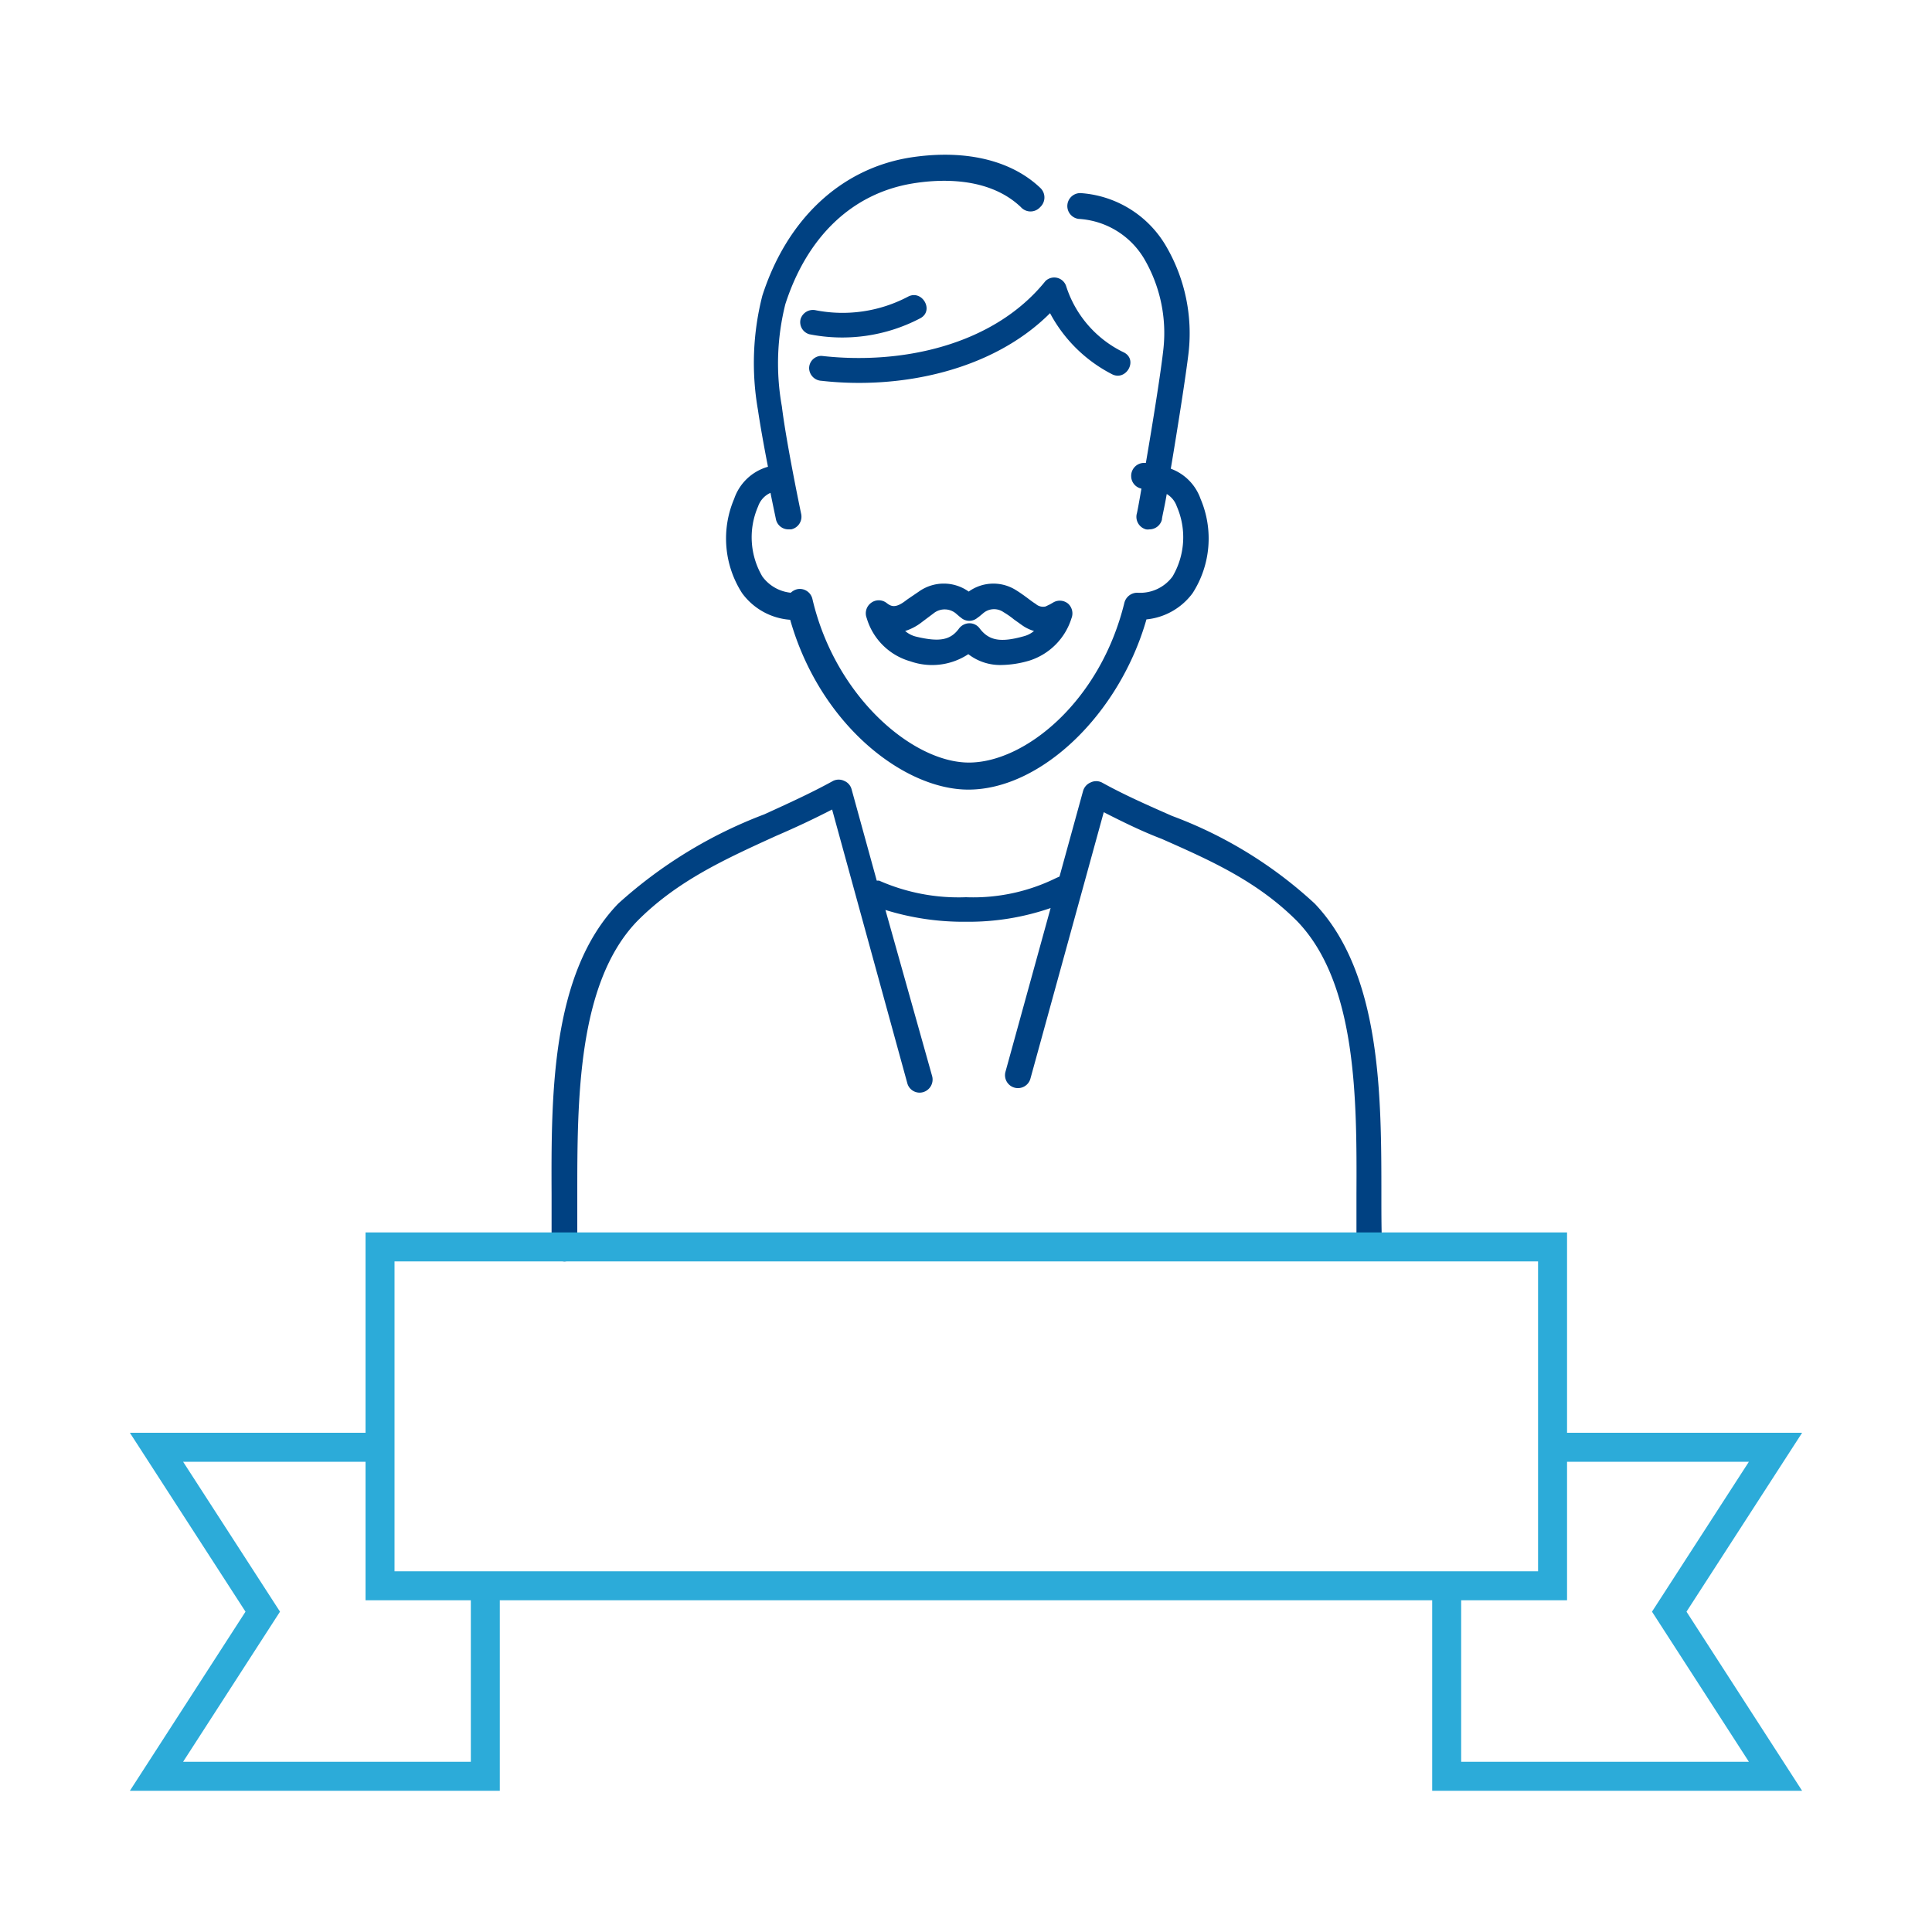
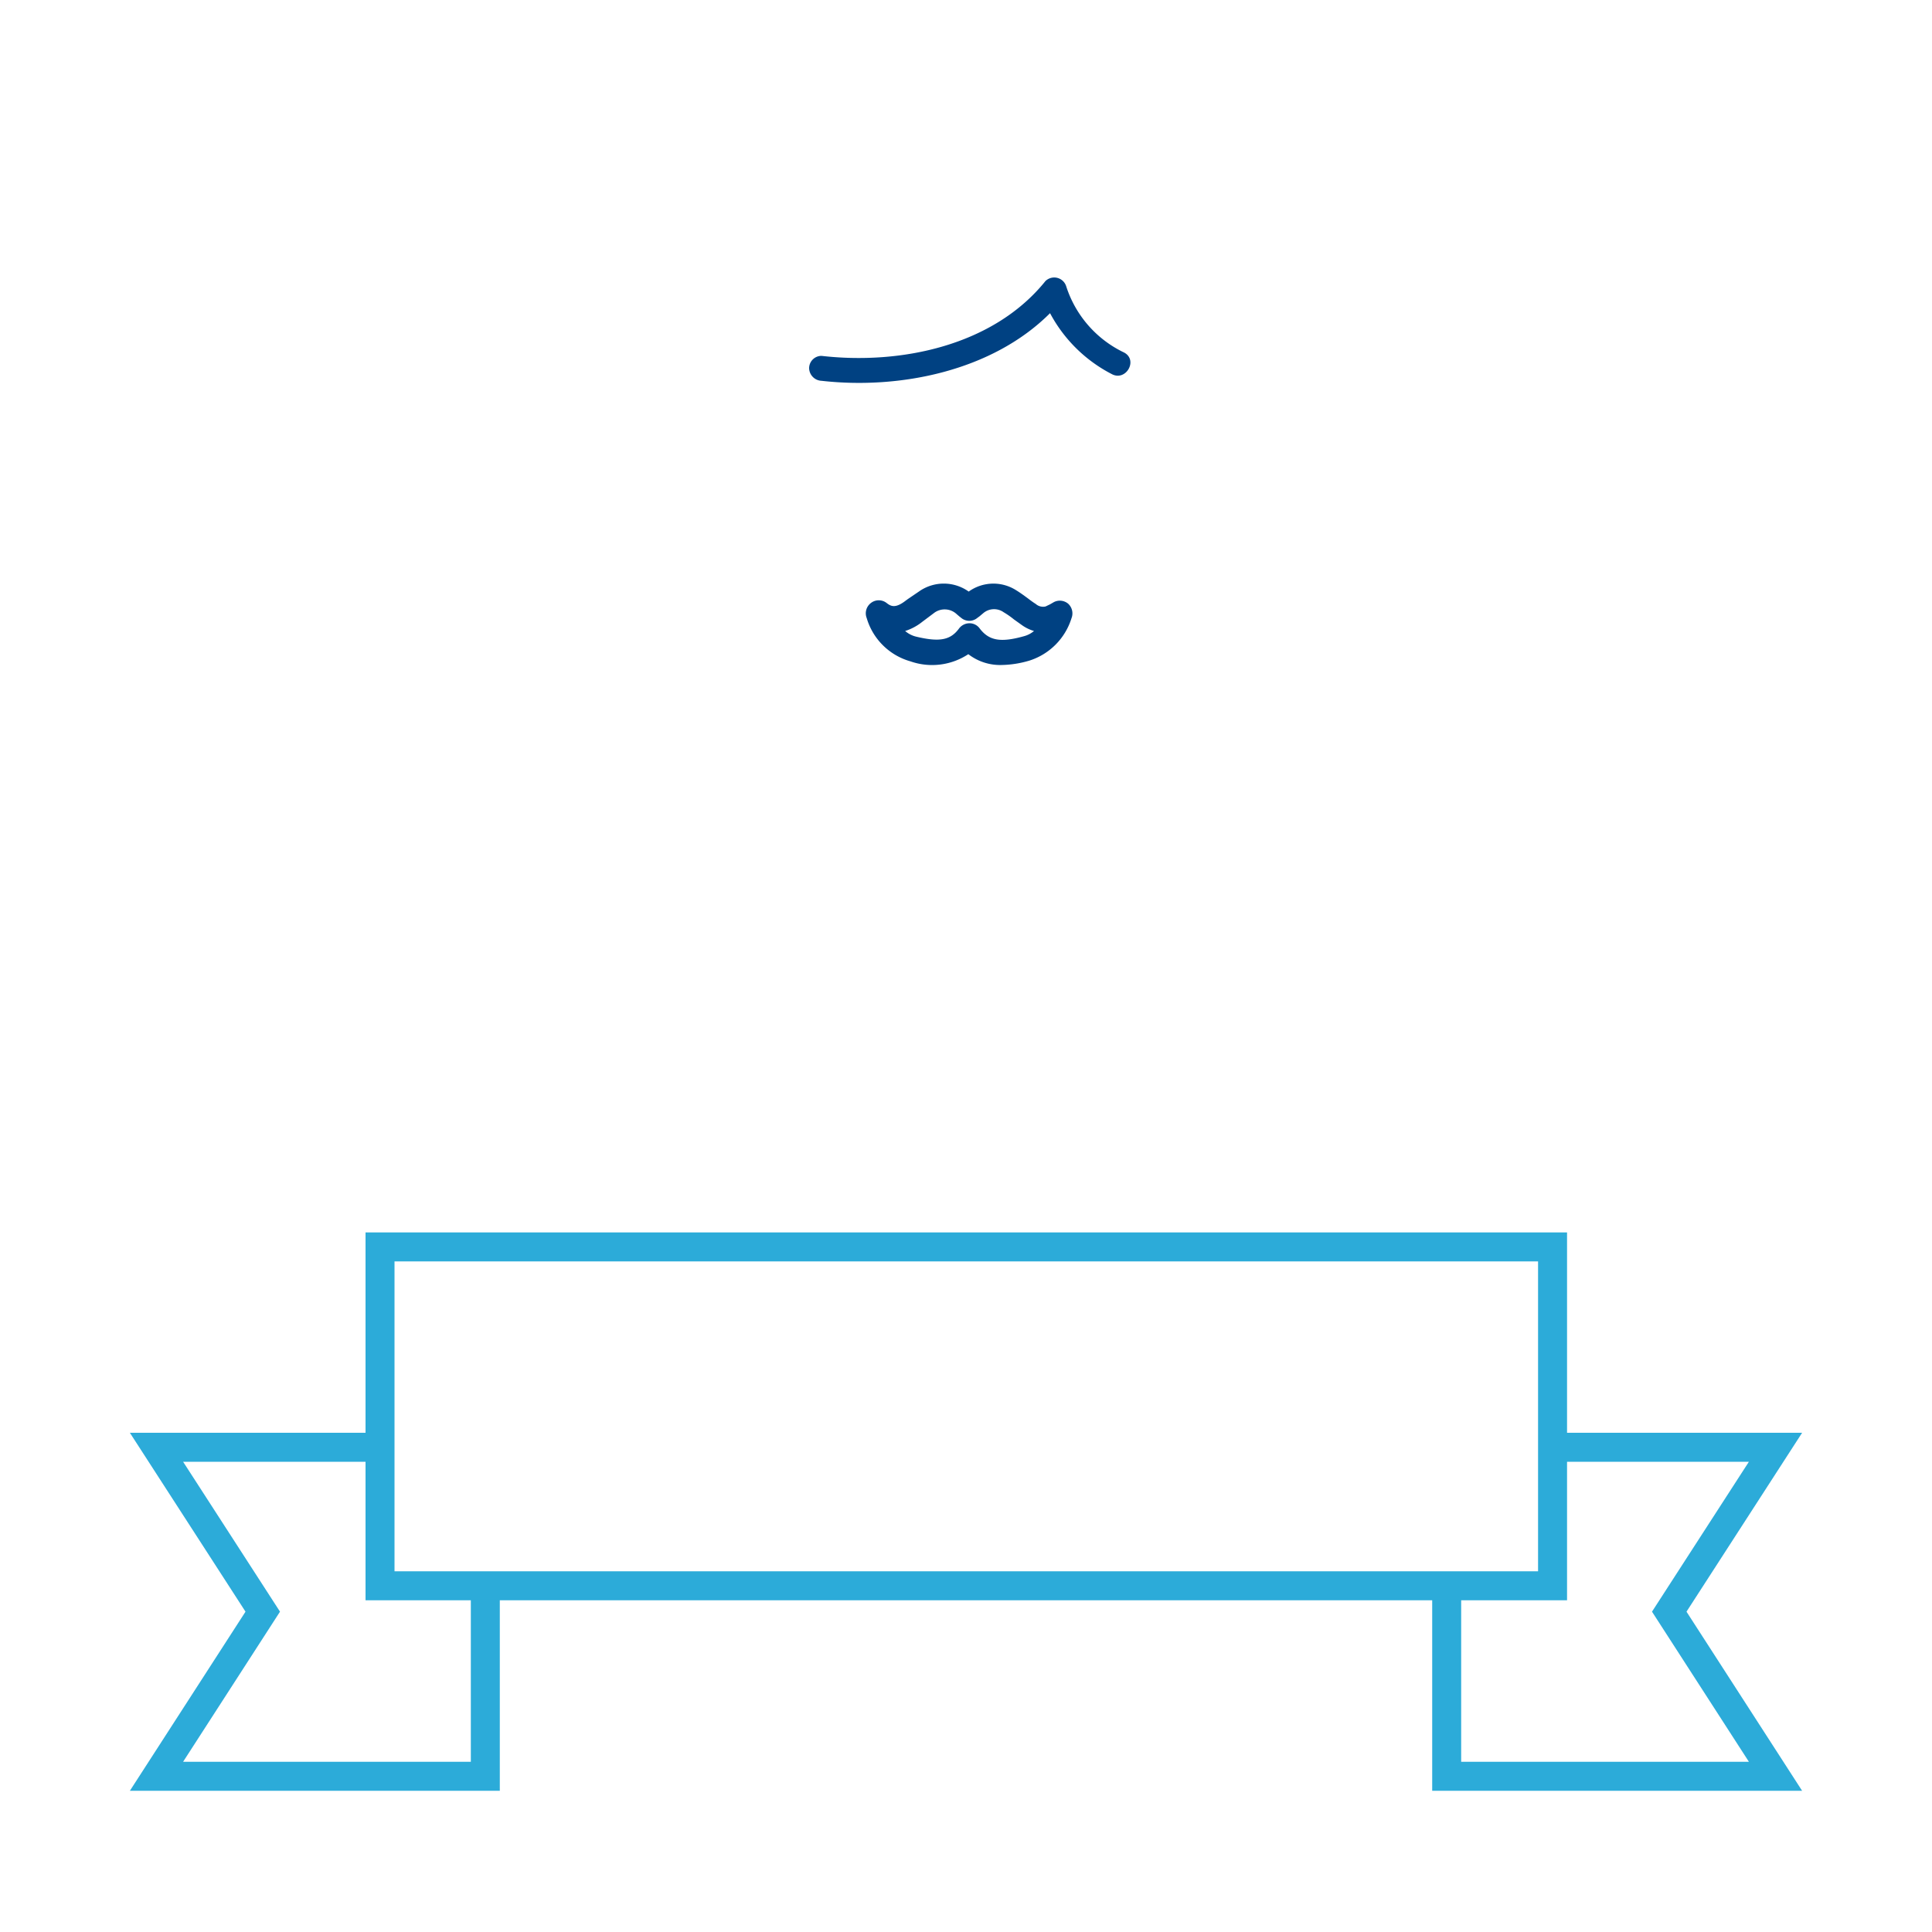
<svg xmlns="http://www.w3.org/2000/svg" width="100" height="100" viewBox="0 0 100 100">
  <defs>
    <style>.cls-1,.cls-3{fill:none;}.cls-2{fill:#004182;}.cls-3{stroke:#2cabd9;stroke-miterlimit:10;stroke-width:1.5px;}</style>
  </defs>
  <g id="レイヤー_2" data-name="レイヤー 2">
    <g id="レイヤー_2-2" data-name="レイヤー 2">
-       <rect class="cls-1" width="100" height="100" />
-       <path class="cls-2" d="M40.9,32.08c1.55,5.45,5.9,8.79,9.22,8.79,3.77,0,7.82-3.91,9.22-8.81a3.38,3.38,0,0,0,2.39-1.36,5.23,5.23,0,0,0,.41-4.88,2.57,2.57,0,0,0-1.54-1.56c.35-2.08.78-4.81.92-6a8.94,8.94,0,0,0-1.13-5.46A5.55,5.55,0,0,0,56,10a.67.67,0,1,0-.17,1.33,4.23,4.23,0,0,1,3.39,2.06,7.61,7.61,0,0,1,1,4.65c-.13,1.21-.56,3.88-.91,5.92h-.12a.67.67,0,0,0-.64.7.66.66,0,0,0,.53.63c-.12.7-.21,1.19-.24,1.3a.67.67,0,0,0,.48.81.52.52,0,0,0,.17,0,.67.67,0,0,0,.65-.5c0-.12.13-.62.25-1.33a1.2,1.2,0,0,1,.52.64,4,4,0,0,1-.22,3.63,2.08,2.08,0,0,1-1.8.84.69.69,0,0,0-.69.51c-1.25,5.12-5.15,8.28-8.05,8.28s-6.92-3.4-8.1-8.47a.67.67,0,0,0-.75-.51.73.73,0,0,0-.37.19,2.08,2.08,0,0,1-1.47-.84,4,4,0,0,1-.22-3.63,1.19,1.19,0,0,1,.64-.7c.15.75.27,1.3.28,1.36a.66.66,0,0,0,.65.53l.14,0a.67.67,0,0,0,.52-.79s-.77-3.67-1-5.57a12.59,12.59,0,0,1,.18-5.3c1.13-3.5,3.46-5.72,6.56-6.24,1.38-.23,3.95-.38,5.63,1.22a.67.67,0,0,0,1,0,.68.68,0,0,0,0-1c-1.56-1.48-4-2-6.77-1.56-3.57.59-6.34,3.2-7.61,7.14a14.06,14.06,0,0,0-.23,5.91c.12.82.32,1.93.52,2.95A2.59,2.59,0,0,0,38,25.82a5.23,5.23,0,0,0,.41,4.88A3.38,3.38,0,0,0,40.9,32.08Z" />
-       <path class="cls-2" d="M71.5,61.86c0-5.11,0-11.47-3.45-15.09a22.31,22.31,0,0,0-7.39-4.54c-1.2-.53-2.44-1.07-3.63-1.73a.66.66,0,0,0-.58,0,.68.68,0,0,0-.39.44l-1.22,4.43-.16.07a9.71,9.71,0,0,1-4.68,1,10.16,10.16,0,0,1-4.5-.86l-.12,0-1.3-4.72a.65.65,0,0,0-.38-.44.66.66,0,0,0-.58,0c-1.16.64-2.38,1.19-3.56,1.73A23.83,23.83,0,0,0,32,46.77c-3.5,3.62-3.47,10-3.45,15.09,0,1,0,1.89,0,2.75a.68.68,0,0,0,.66.68h0a.67.67,0,0,0,.67-.65c0-.87,0-1.8,0-2.78,0-4.87,0-10.94,3.08-14.16,2.07-2.1,4.57-3.23,7.2-4.43,1-.43,1.94-.87,2.91-1.37l3.89,14.16a.66.66,0,0,0,.82.47.68.68,0,0,0,.47-.82L45.83,47.1a13.63,13.63,0,0,0,4.17.61A13,13,0,0,0,54.38,47l-2.33,8.45a.67.67,0,1,0,1.29.36l3.79-13.77c1,.51,2,1,3,1.38,2.53,1.12,4.93,2.18,7,4.25,3.12,3.22,3.1,9.29,3.08,14.16,0,1,0,1.91,0,2.78a.67.67,0,0,0,.67.65h0a.68.68,0,0,0,.66-.68C71.5,63.75,71.5,62.83,71.5,61.86Z" />
-       <path class="cls-2" d="M42.52,18.42a.64.64,0,0,0-.64.64.67.67,0,0,0,.64.65c4.07.46,8.84-.51,11.83-3.5a7.52,7.52,0,0,0,3.19,3.15c.73.4,1.38-.71.65-1.11a5.74,5.74,0,0,1-3-3.42.65.65,0,0,0-1.08-.28C51.41,17.9,46.62,18.89,42.52,18.42Z" />
-       <path class="cls-2" d="M47.64,16.47c.73-.4.08-1.51-.65-1.11a7.26,7.26,0,0,1-4.76.7.67.67,0,0,0-.79.45.65.65,0,0,0,.45.79A8.69,8.69,0,0,0,47.64,16.47Z" />
+       <path class="cls-2" d="M42.52,18.42a.64.64,0,0,0-.64.64.67.67,0,0,0,.64.65c4.07.46,8.84-.51,11.83-3.5a7.52,7.52,0,0,0,3.19,3.15c.73.4,1.38-.71.65-1.11a5.74,5.74,0,0,1-3-3.42.65.65,0,0,0-1.08-.28C51.41,17.9,46.62,18.89,42.52,18.42" />
      <path class="cls-2" d="M54.54,31.17l-.19.11-.23.11a.57.57,0,0,1-.51-.13c-.13-.08-.25-.17-.37-.26s-.4-.3-.63-.44a2.19,2.19,0,0,0-2.47.06,2.22,2.22,0,0,0-2.58,0L47,31l-.11.08c-.54.42-.77.31-1,.13a.66.66,0,0,0-.81,0,.67.67,0,0,0-.22.78,3.29,3.29,0,0,0,2.26,2.24,3.4,3.4,0,0,0,3-.37,2.69,2.69,0,0,0,1.72.56,5.3,5.3,0,0,0,1.45-.23A3.34,3.34,0,0,0,55.46,32a.68.68,0,0,0-.17-.75A.67.67,0,0,0,54.54,31.17ZM53,32.93c-1.21.34-1.81.23-2.29-.4a.65.65,0,0,0-.53-.27h0a.68.68,0,0,0-.54.27c-.44.6-1,.71-2.19.43a1.36,1.36,0,0,1-.6-.3,2.72,2.72,0,0,0,.88-.47l.12-.09.48-.36a.91.91,0,0,1,1.19.05l.14.12.09.07a.65.65,0,0,0,.84,0l.11-.08.19-.16a.86.86,0,0,1,1.06-.05,4.25,4.25,0,0,1,.53.37l.42.3a2.07,2.07,0,0,0,.62.3A1.34,1.34,0,0,1,53,32.93Z" />
      <rect class="cls-3" x="19.67" y="64.54" width="60.69" height="17.54" />
      <polyline class="cls-3" points="25.12 82.09 25.12 91.94 8.1 91.94 13.6 83.42 8.1 74.91 19.67 74.91" />
      <polyline class="cls-3" points="74.88 82.09 74.88 91.94 91.9 91.94 86.4 83.42 91.9 74.91 80.33 74.91" />
    </g>
  </g>
</svg>